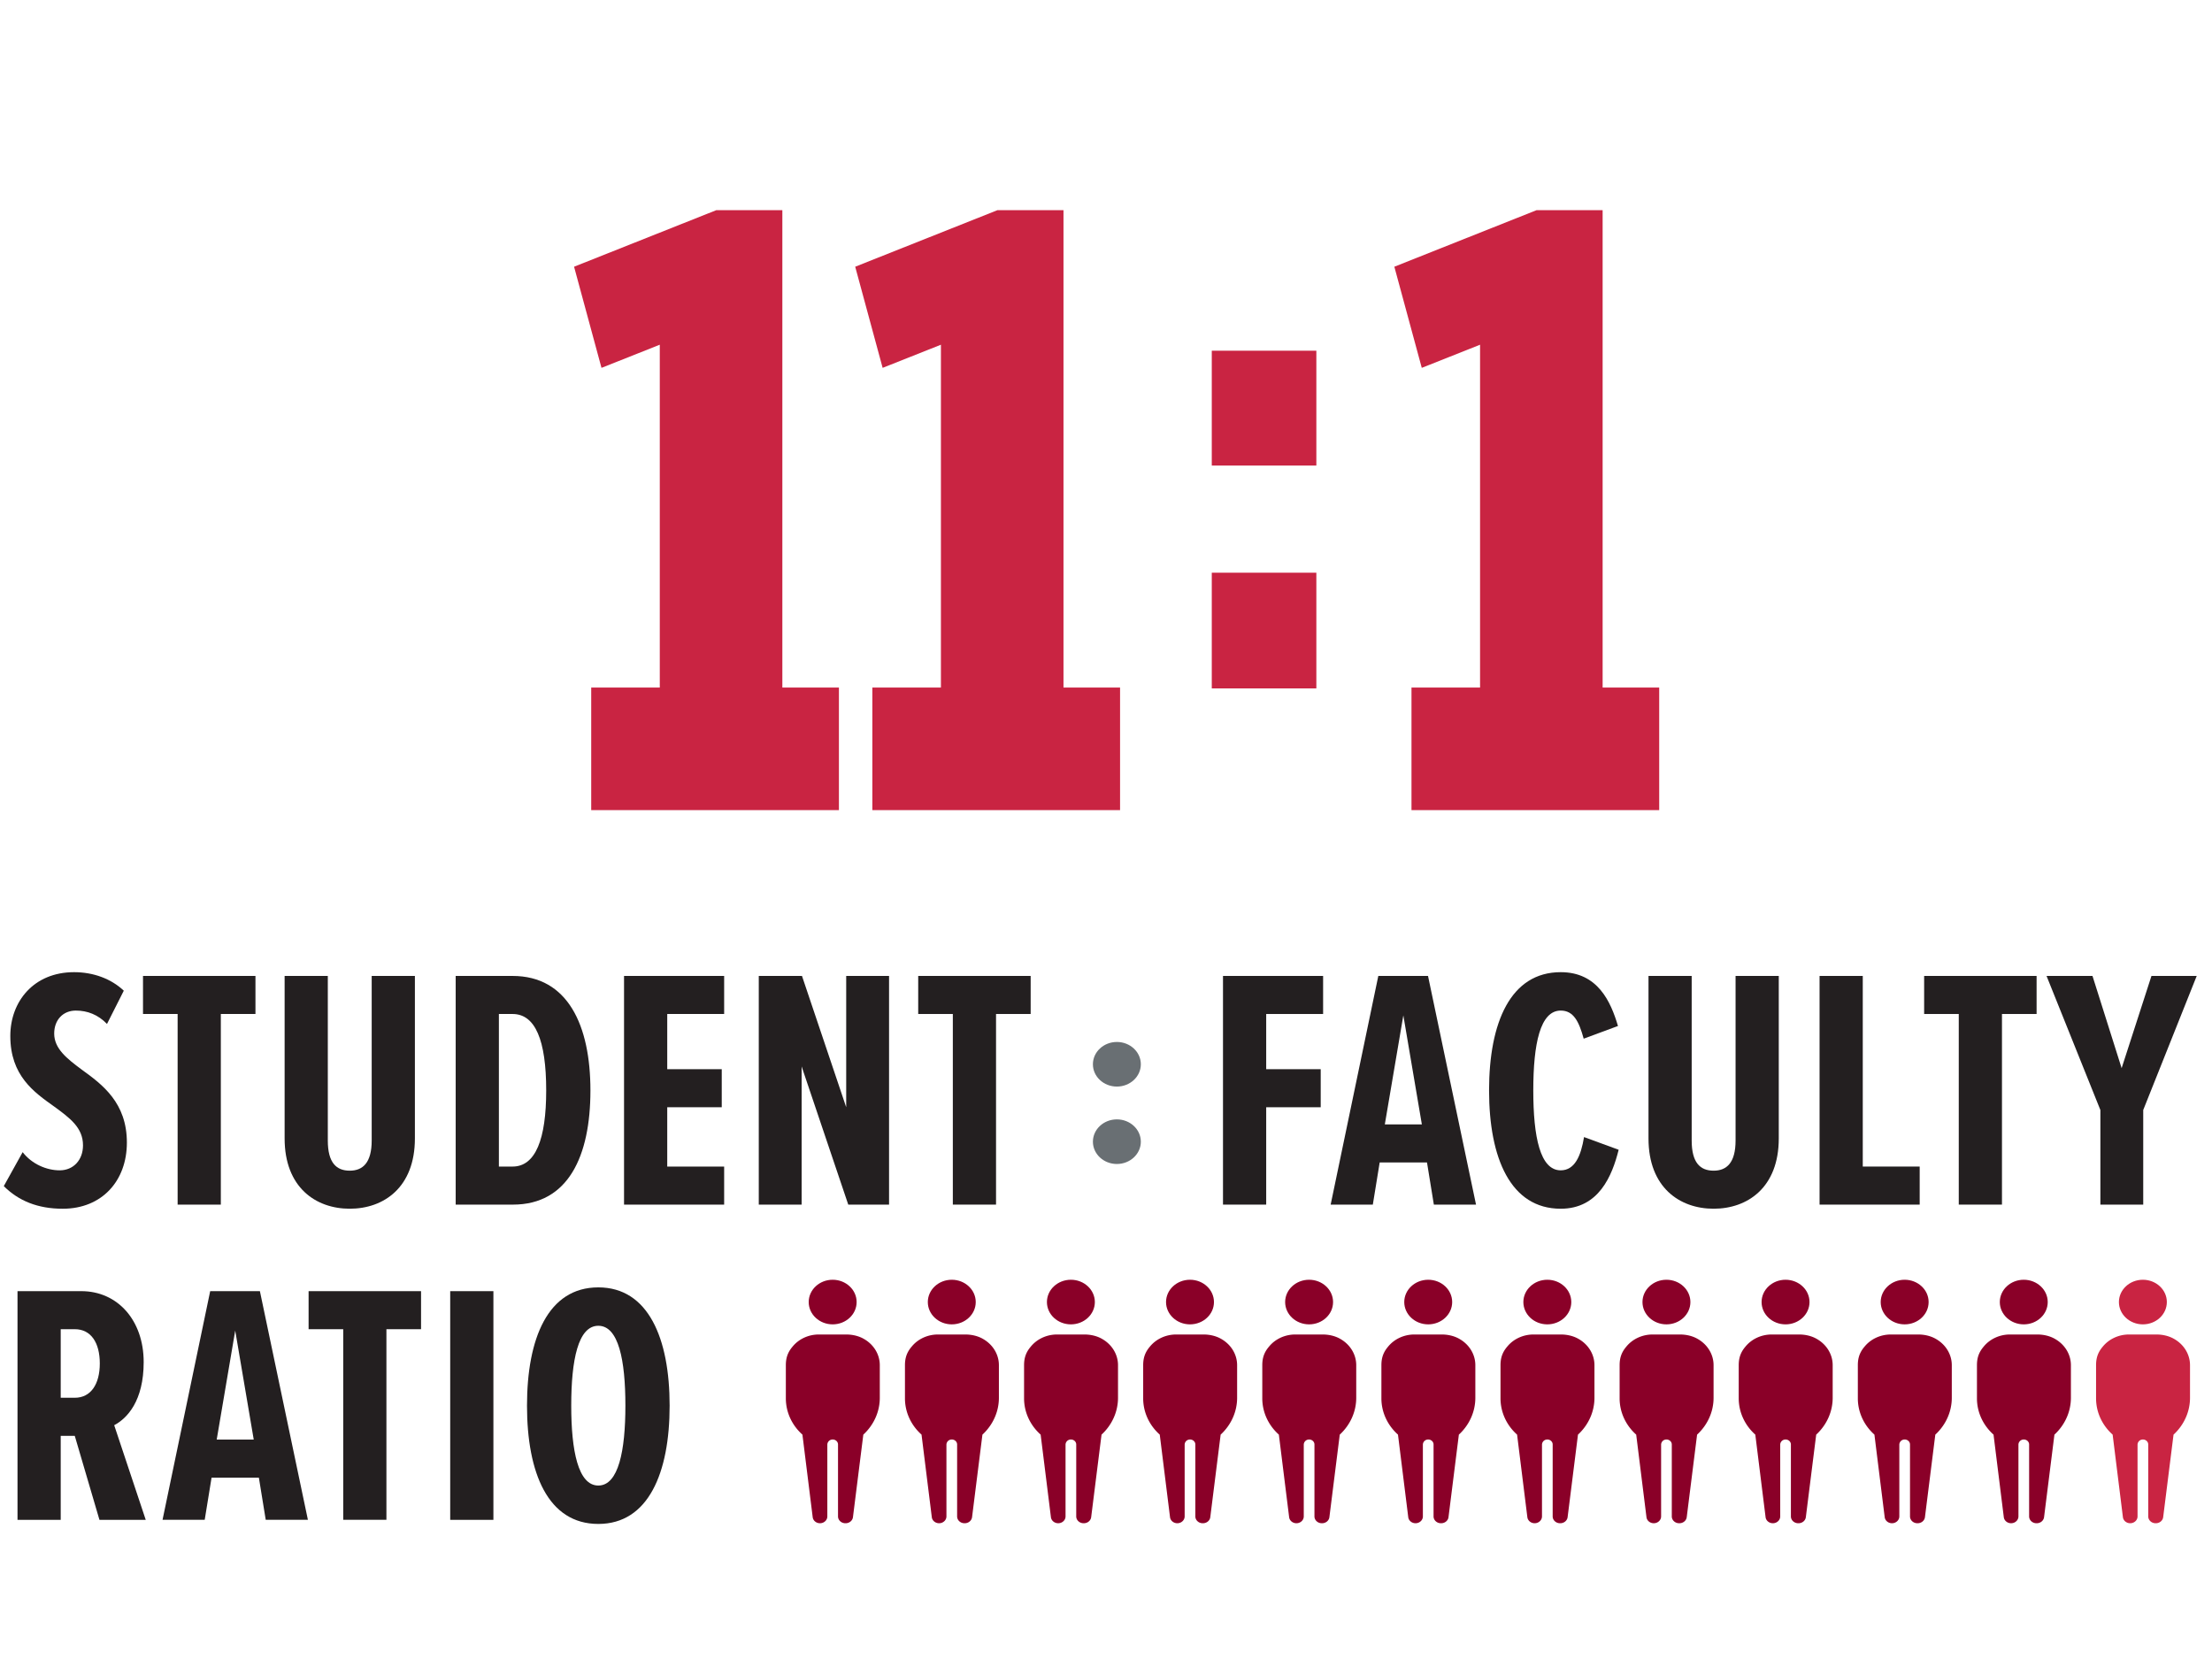
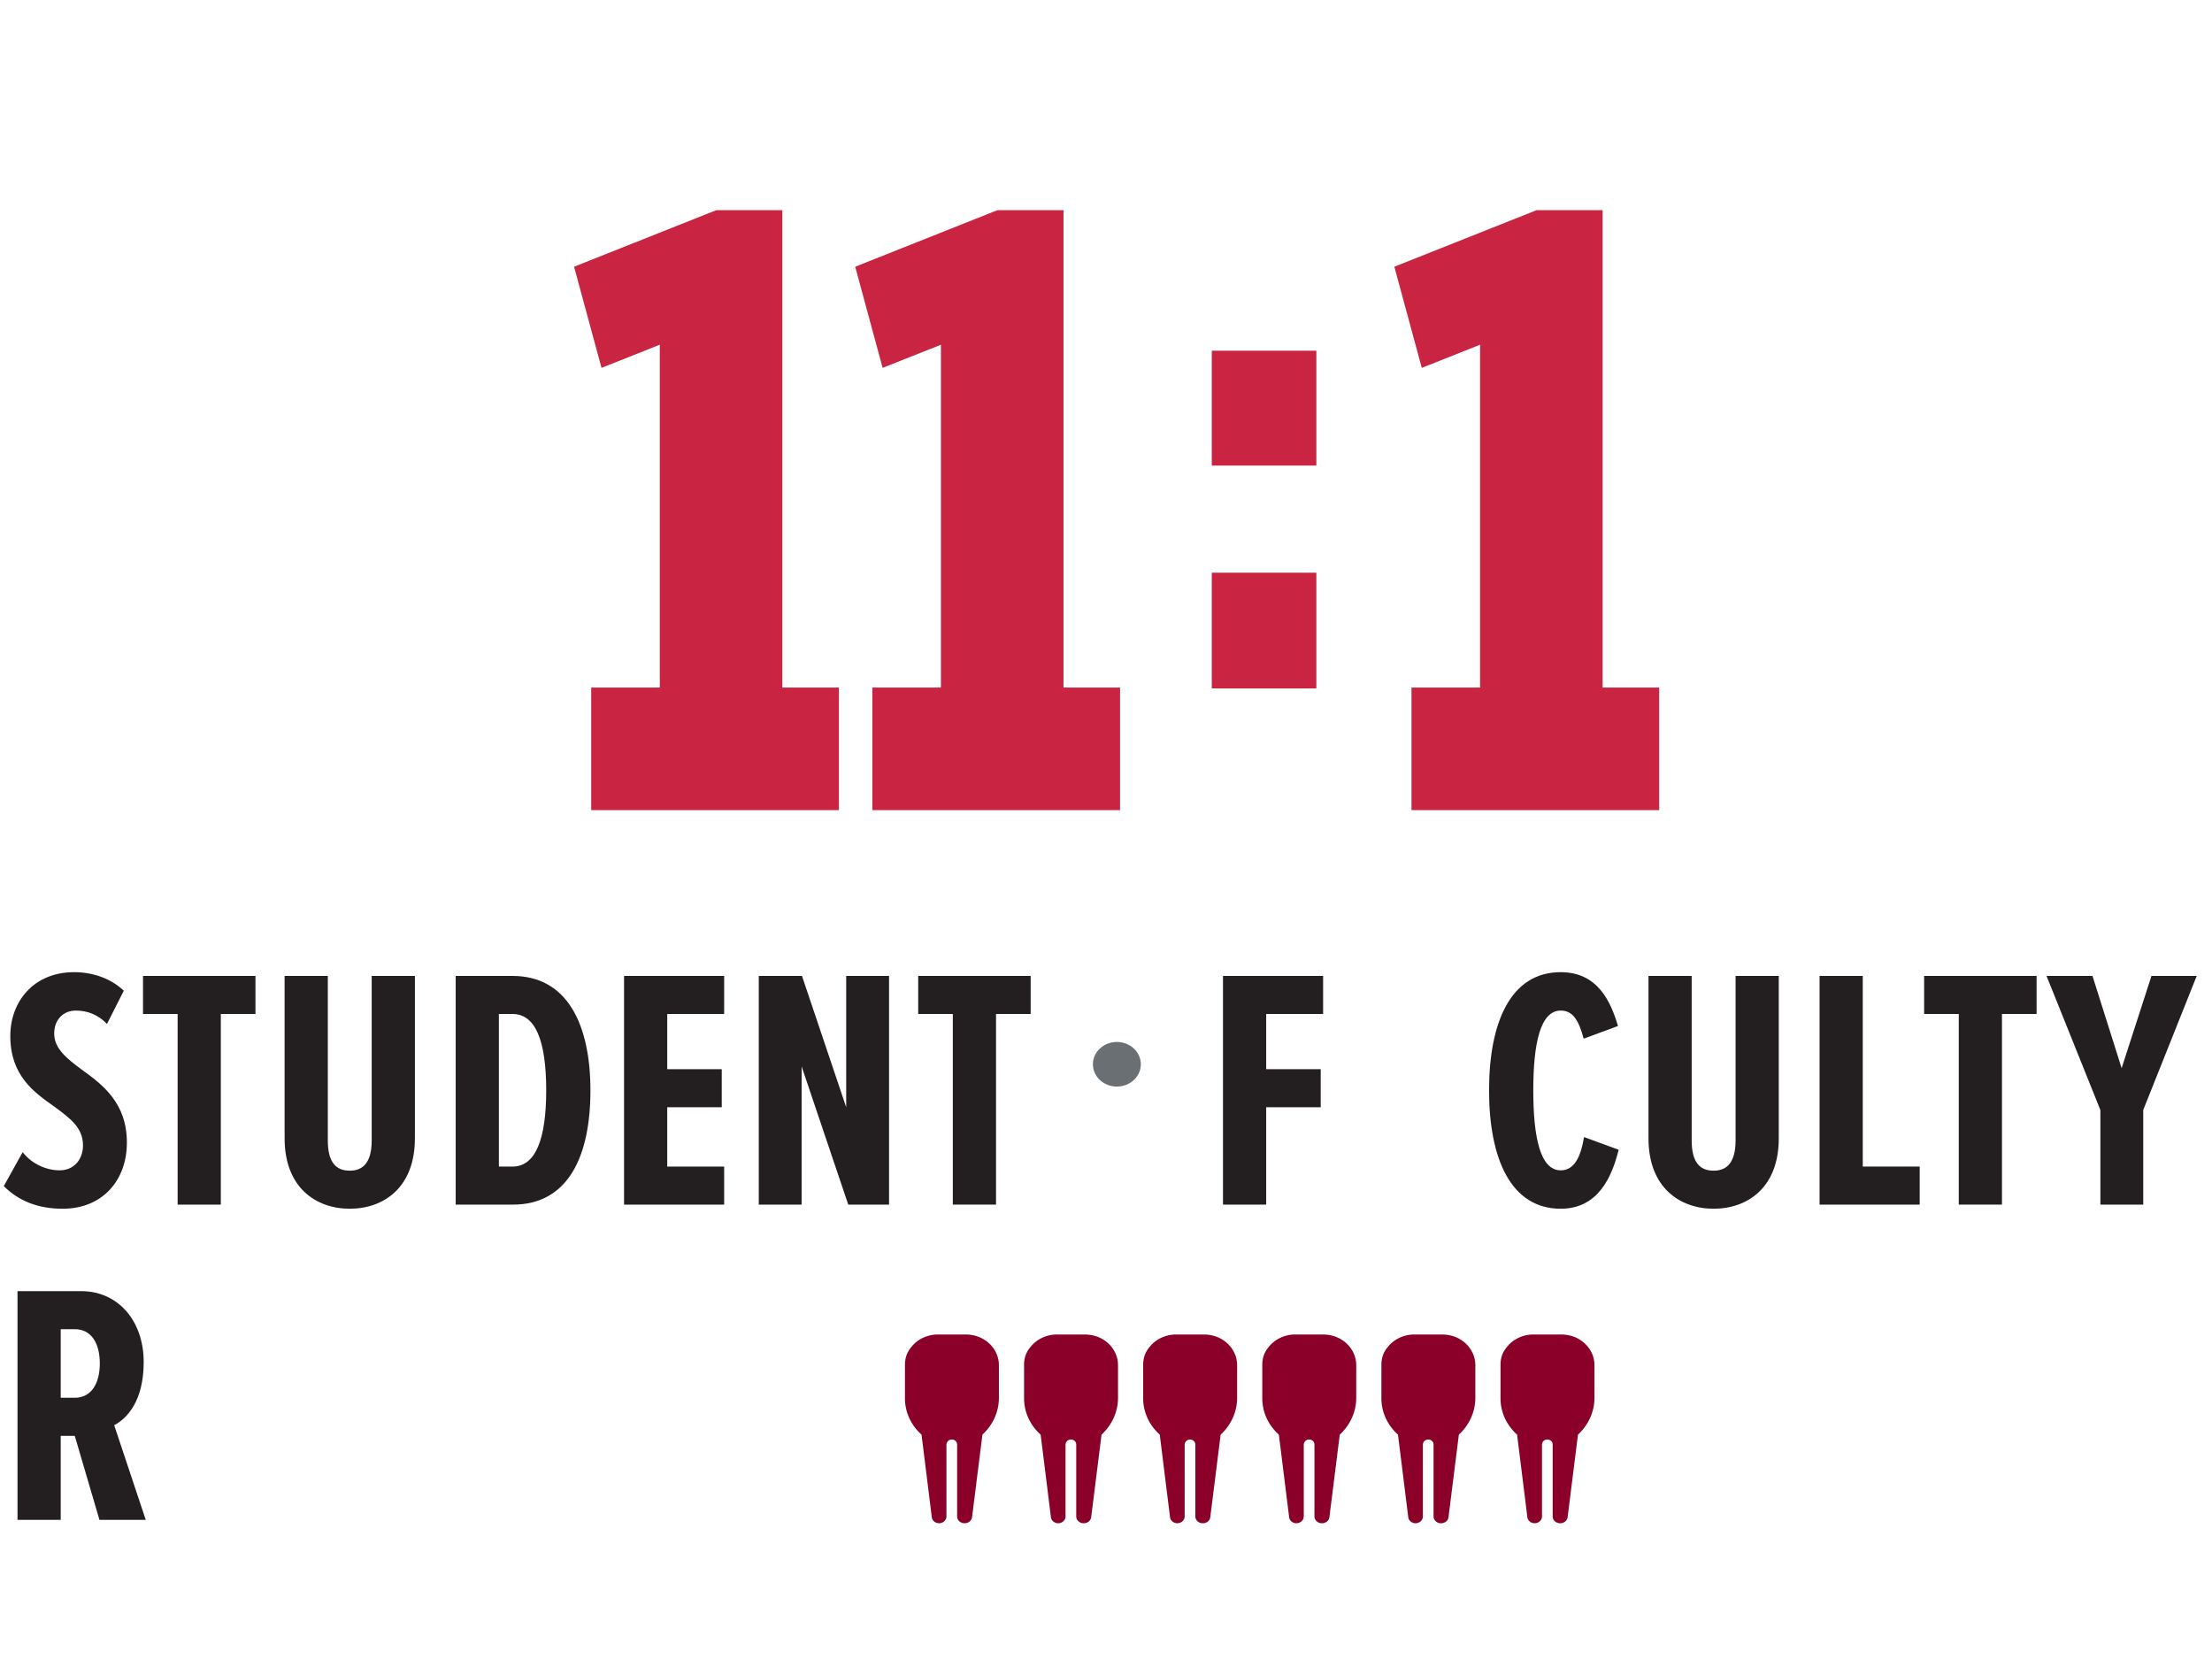
<svg xmlns="http://www.w3.org/2000/svg" viewBox="0 0 400 300">
  <g fill="#c92442">
    <path d="M141.474 124.334h10.23v22.165H106.91v-22.165h12.4V62.335l-10.54 4.185-4.96-18.289 25.729-10.23h11.935v86.334z" />
    <use href="#B" />
    <path d="M238.038 84.189h-18.91v-20.77h18.91v20.77zm0 40.3h-18.91v-20.925h18.91v20.925z" />
    <use href="#B" x="97.493" />
  </g>
  <g fill="#8a0028">
    <use href="#C" />
    <use href="#D" />
    <use href="#C" x="107.694" />
    <use href="#E" />
    <use href="#C" x="215.389" />
    <use href="#D" x="215.39" />
    <use href="#C" x="129.233" />
    <use href="#E" x="21.539" />
  </g>
  <path d="M206.299,192.453c0,2.227-1.94,4.033-4.333,4.033s-4.333-1.806-4.333-4.033,1.94-4.033,4.333-4.033,4.333,1.806,4.333,4.033" fill="#696f73" />
  <g fill="#8a0028">
    <use href="#C" x="150.772" />
    <use href="#D" x="150.773" />
    <use href="#C" x="21.539" />
    <use href="#E" x="-86.156" />
    <use href="#C" x="64.617" />
    <use href="#E" x="-43.078" />
    <use href="#C" x="43.078" />
    <use href="#E" x="-64.617" />
  </g>
  <g fill="#c92442">
    <use href="#C" x="236.928" />
    <use href="#D" x="236.929" />
  </g>
  <g fill="#8a0028">
    <use href="#C" x="172.311" />
    <use href="#D" x="172.312" />
    <use href="#C" x="86.155" />
    <use href="#E" x="-21.539" />
    <use href="#C" x="193.85" />
    <use href="#D" x="193.851" />
  </g>
  <g fill="#231f20">
    <path d="M4.098 208.347c1.674 2.17 4.34 3.286 6.695 3.286 2.479 0 4.216-1.86 4.216-4.526 0-3.224-2.418-4.959-5.208-7.005-3.657-2.604-7.936-5.58-7.936-12.771 0-6.199 4.216-11.531 11.531-11.531 3.472 0 6.696 1.178 8.99 3.348l-3.038 6.014c-1.612-1.674-3.534-2.417-5.642-2.417-2.294 0-3.906 1.674-3.906 4.154 0 2.728 2.294 4.525 4.96 6.509 3.782 2.728 8.184 6.014 8.184 13.206 0 6.943-4.525 11.965-11.594 11.965-4.525 0-7.997-1.426-10.663-4.092l3.41-6.138zm28.024-24.985H25.86v-6.881h20.335v6.881h-6.262v34.47h-7.812v-34.47z" />
    <use href="#F" />
    <path d="M82.403 176.481h10.292c9.981 0 14.073 8.927 14.073 20.707 0 11.903-4.03 20.645-14.012 20.645H82.402v-41.352zm10.292 34.47c4.153 0 6.075-4.959 6.075-13.763 0-9.113-1.983-13.825-6.075-13.825h-2.48v27.588h2.48zm20.151-34.47h18.103v6.881h-10.291v9.981h9.857v6.882h-9.857v10.725h10.291v6.882h-18.103V176.48zm32.114 16.367v24.984h-7.749V176.48h7.812l7.997 23.745V176.48h7.75v41.352h-7.378l-8.432-24.984z" />
    <use href="#G" />
    <path d="M221.157 176.481h18.104v6.881h-10.292v9.981h9.857v6.882h-9.857v17.607h-7.812V176.48z" />
    <use href="#H" />
    <path d="M269.27,197.188c0-12.337,3.905-21.389,12.957-21.389,6.695,0,9.052,5.332,10.354,9.733l-6.2,2.294c-.867-3.162-1.859-5.083-4.153-5.083-3.72,0-4.96,6.014-4.96,14.445s1.24,14.445,4.96,14.445c2.542,0,3.658-2.604,4.216-6.014l6.262,2.294c-1.178,4.712-3.596,10.664-10.478,10.664-9.052,0-12.957-9.114-12.957-21.389Z" />
    <use href="#F" x="246.633" />
    <path d="M329.036,176.481h7.812v34.47h10.291v6.882h-18.103v-41.352Z" />
    <use href="#G" x="181.905" />
    <path d="M379.814 200.722l-9.733-24.241h8.308l5.27 16.677 5.394-16.677h8.184l-9.672 24.241v17.111h-7.749v-17.111zM13.521 259.644h-2.542v15.189H3.167v-41.352h11.532c6.571 0 11.283 5.27 11.283 12.833 0 7.006-2.977 10.167-5.332 11.408l5.704 17.111h-8.37l-4.464-15.189zm0-19.282h-2.542v12.399h2.542c2.914 0 4.526-2.48 4.526-6.2 0-3.782-1.612-6.2-4.526-6.2z" />
    <use href="#H" x="-211.233" y="57" />
-     <path d="M62.066 240.362h-6.262v-6.881h20.335v6.881h-6.262v34.47h-7.812v-34.47zm19.345-6.881h7.812v41.352h-7.812v-41.352zm26.783-.682c9.052 0 12.896 9.238 12.896 21.389s-3.844 21.389-12.896 21.389c-9.113 0-12.896-9.238-12.896-21.389s3.782-21.389 12.896-21.389zm0 6.944c-3.658 0-4.897 6.2-4.897 14.445 0 8.122 1.239 14.445 4.897 14.445s4.897-6.324 4.897-14.445c0-8.245-1.239-14.445-4.897-14.445z" />
  </g>
-   <path d="M206.299,206.453c0,2.227-1.94,4.033-4.333,4.033s-4.333-1.806-4.333-4.033,1.94-4.033,4.333-4.033,4.333,1.806,4.333,4.033" fill="#696f73" />
  <defs>
    <path id="B" d="M192.313 124.334h10.23v22.165h-44.794v-22.165h12.4V62.335l-10.54 4.185-4.96-18.289 25.729-10.23h11.935v86.334z" />
-     <path id="C" d="M154.906,235.453c0,2.227-1.94,4.033-4.333,4.033s-4.333-1.806-4.333-4.033,1.94-4.033,4.333-4.033,4.333,1.806,4.333,4.033" />
-     <path id="D" d="M156.063 242.032c-.927-.492-1.995-.714-3.064-.714h-4.931c-1.878 0-3.645.824-4.772 2.224-.878 1.036-1.19 2.066-1.19 3.328v6.002c0 2.475 1.082 4.841 2.998 6.553v.003l1.857 14.927c.076.624.643 1.094 1.318 1.094.733 0 1.328-.554 1.328-1.236v-12.961a.95.95 0 0 1 .806-.933c.605-.093 1.127.341 1.127.885v13.009c0 .682.595 1.236 1.328 1.236h.052c.674 0 1.241-.47 1.321-1.094l1.874-14.927.003-.003c1.905-1.76 2.977-4.155 2.977-6.653v-5.903c0-1.947-1.1-3.807-3.033-4.837" />
    <path id="E" d="M263.758 242.032c-.927-.492-1.995-.714-3.064-.714h-4.931c-1.878 0-3.645.824-4.772 2.224-.878 1.036-1.19 2.066-1.19 3.328v6.002c0 2.475 1.082 4.841 2.998 6.553v.003l1.857 14.927c.076.624.643 1.094 1.317 1.094.733 0 1.328-.554 1.328-1.236v-12.961a.95.95 0 0 1 .806-.933c.605-.093 1.127.341 1.127.885v13.009c0 .682.595 1.236 1.328 1.236h.052c.674 0 1.241-.47 1.321-1.094l1.874-14.927.003-.003c1.905-1.76 2.977-4.155 2.977-6.653v-5.903c0-1.947-1.1-3.807-3.033-4.837" />
    <path id="F" d="M51.466,176.481h7.812v29.758c0,4.03,1.55,5.456,3.968,5.456,2.355,0,3.968-1.426,3.968-5.456v-29.758h7.812v29.386c0,8.866-5.642,12.709-11.779,12.709s-11.779-3.844-11.779-12.709v-29.386Z" />
    <path id="G" d="M172.303,183.362h-6.262v-6.881h20.335v6.881h-6.262v34.47h-7.812v-34.47Z" />
-     <path id="H" d="M258.047 210.207h-8.556l-1.24 7.625h-7.625l8.617-41.352h8.989l8.68 41.352h-7.625l-1.24-7.625zm-7.626-6.882h6.696l-3.349-19.715-3.348 19.715z" />
  </defs>
</svg>